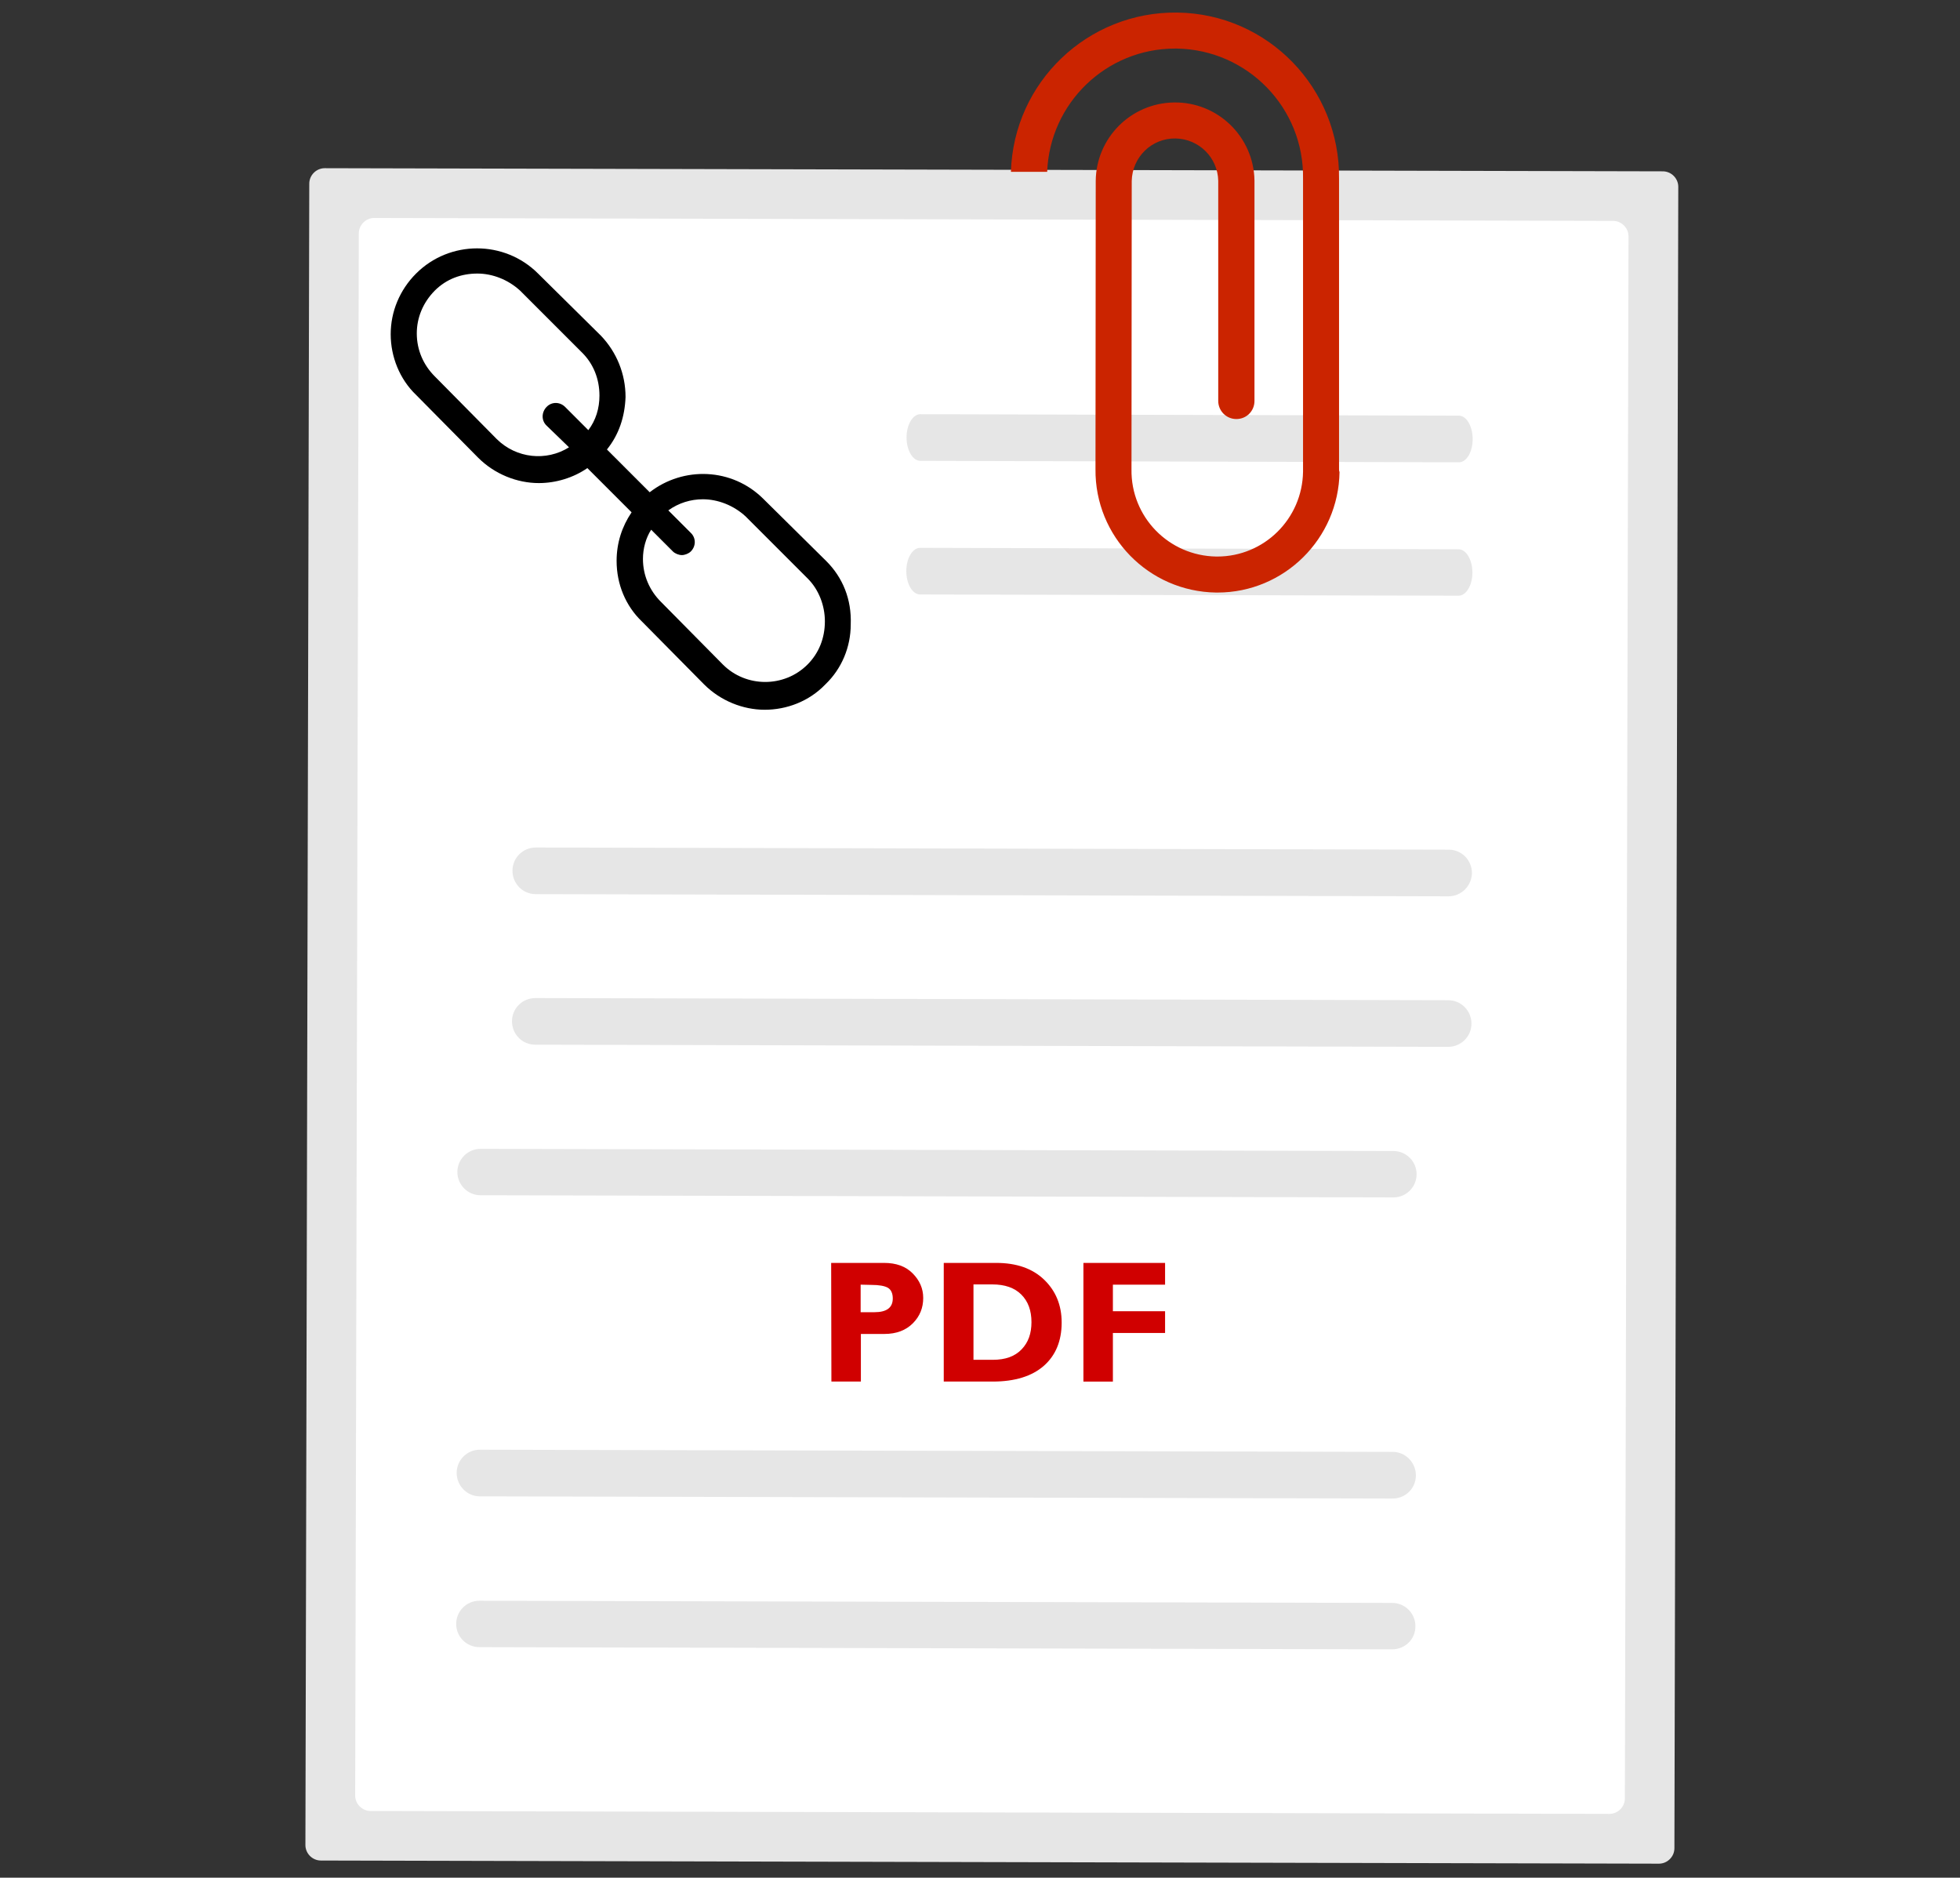
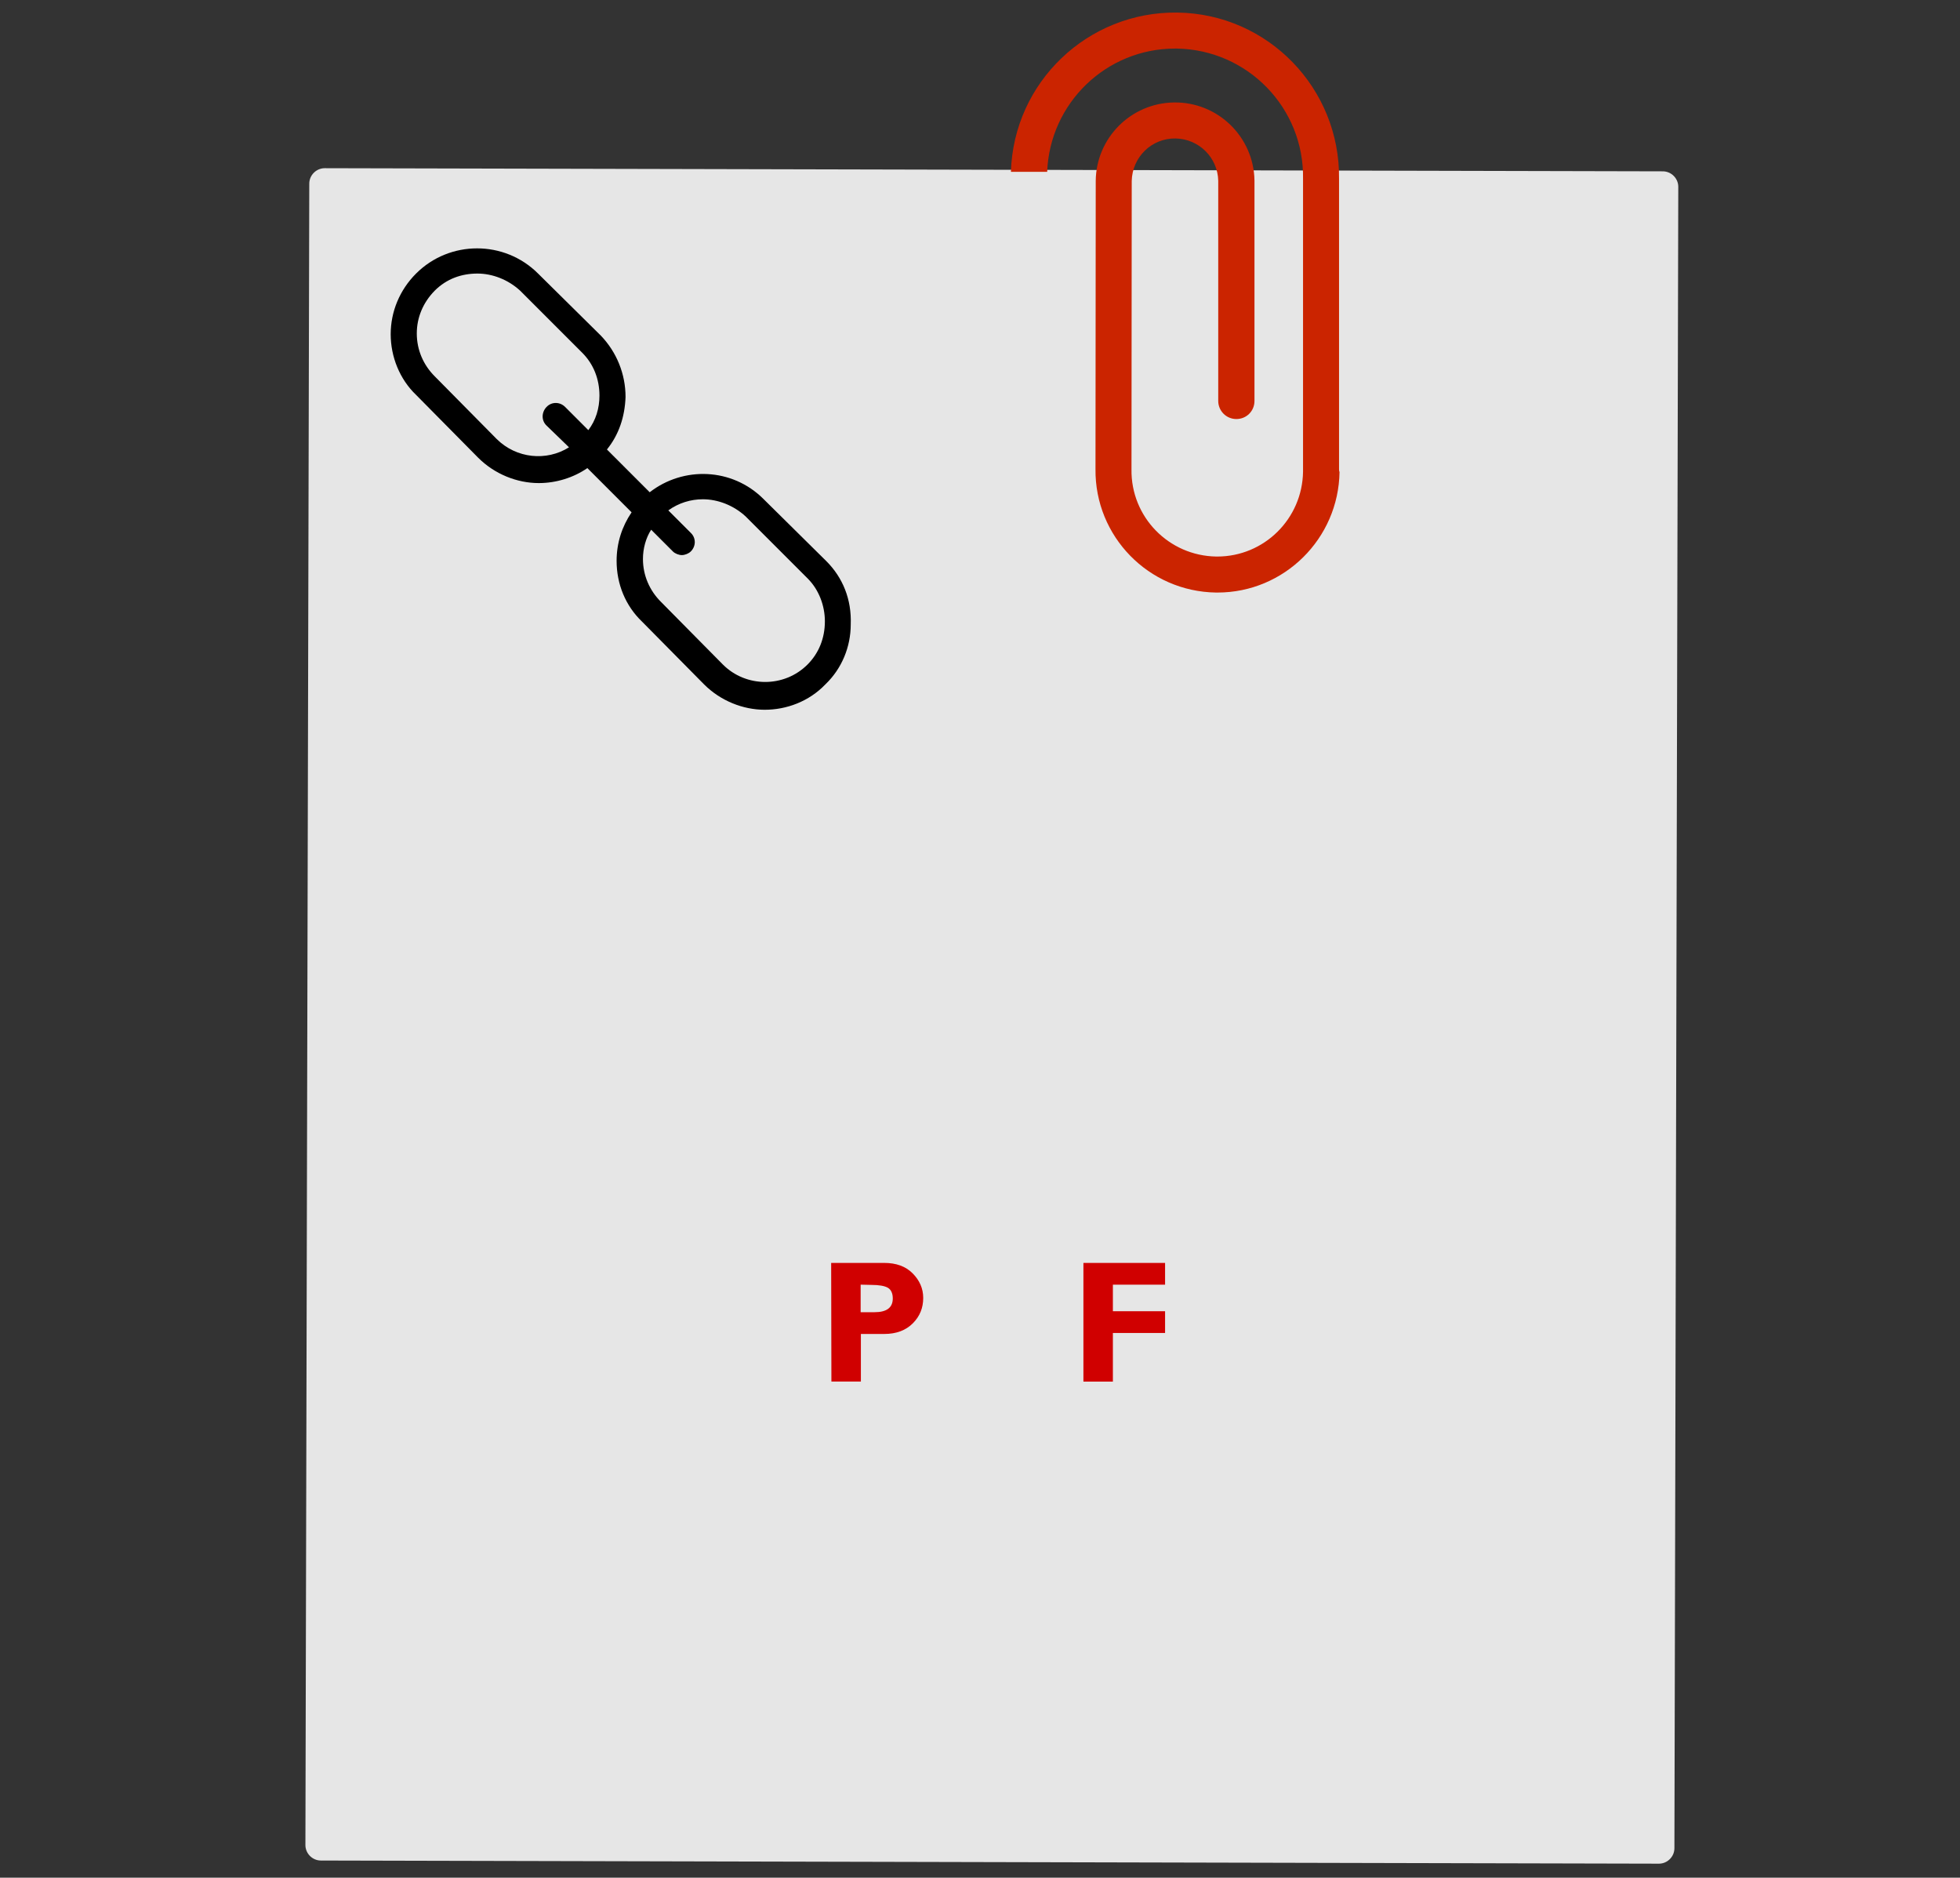
<svg xmlns="http://www.w3.org/2000/svg" version="1.1" id="Layer_1" x="0px" y="0px" viewBox="0 0 811.2 777" style="enable-background:new 0 0 811.2 777;" xml:space="preserve">
  <rect x="0" y="0" width="811.2" height="777" fill="#333333" stroke="none" />
  <style type="text/css">
	.st0{display:none;}
	.st1{display:inline;fill:#E6E6E6;}
	.st2{display:inline;fill:#FFFFFF;}
	.st3{display:inline;fill:#CCCCCC;}
	.st4{display:inline;fill:#D00000;}
	.st5{display:inline;fill:none;}
	.st6{display:inline;fill:#3F3D56;}
	.st7{display:inline;fill:#CBCBCB;}
	.st8{display:inline;}
	.st9{fill:#D00000;}
	.st10{fill:#CCCCCC;}
	.st11{fill:#E6E6E6;}
	.st12{fill:#FFFFFF;}
	.st13{fill:#CB2400;}
</style>
  <g id="a966dfac-cae6-4172-a83b-9370cd4b99d4" class="st0">
    <path class="st1" d="M558.8,542.3L197.3,664.5c-9.4,3.2-19.5-1.9-22.7-11.2L7.2,157.8c-3.2-9.4,1.9-19.5,11.2-22.7L379.9,12.9   c9.4-3.2,19.5,1.9,22.7,11.2l167.5,495.5C573.2,529,568.2,539.2,558.8,542.3z" />
    <path class="st2" d="M549.6,533.2L199.1,651.7c-6.3,2.1-13.2-1.3-15.3-7.6L20.1,159.6c-2.1-6.3,1.3-13.2,7.6-15.3L378.1,25.8   c6.3-2.1,13.2,1.3,15.3,7.6l163.7,484.4C559.3,524.2,555.9,531.1,549.6,533.2z" />
    <path class="st3" d="M461.5,684.5H79.9c-9.9,0-17.9-8-17.9-17.9v-523c0-9.9,8-17.9,17.9-17.9h381.6c9.9,0,17.9,8,17.9,17.9v523   C479.4,676.5,471.4,684.5,461.5,684.5z" />
    <path class="st2" d="M455.7,672.9h-370c-6.7,0-12.1-5.4-12.1-12.1V149.4c0-6.7,5.4-12.1,12.1-12.1h370c6.7,0,12.1,5.4,12.1,12.1   v511.4C467.8,667.4,462.4,672.9,455.7,672.9z" />
    <path class="st3" d="M376.9,282.3H132.5c-4.3,0-7.8-3.5-7.8-7.8s3.5-7.8,7.8-7.8h244.4c4.3,0,7.8,3.5,7.8,7.8   S381.2,282.3,376.9,282.3z" />
    <path class="st3" d="M408.9,308.5H132.5c-4.3,0-7.8-3.5-7.8-7.8s3.5-7.8,7.8-7.8h276.4c4.3,0,7.8,3.5,7.8,7.8   C416.7,305.1,413.2,308.5,408.9,308.5z" />
    <path class="st4" d="M376.9,399.7H132.5c-4.3,0-7.8-3.5-7.8-7.8s3.5-7.7,7.8-7.8h244.4c4.3,0,7.8,3.5,7.8,7.8   C384.6,396.3,381.2,399.7,376.9,399.7z" />
    <path class="st3" d="M408.9,425.9H132.5c-4.3,0-7.8-3.5-7.8-7.8s3.5-7.8,7.8-7.8h276.4c4.3,0,7.8,3.5,7.8,7.8   C416.7,422.5,413.2,425.9,408.9,425.9z" />
    <path class="st5" d="M376.9,517.1H132.5c-4.3,0-7.8-3.5-7.8-7.8s3.5-7.8,7.8-7.8h244.4c4.3,0,7.8,3.5,7.8,7.8   C384.6,513.7,381.2,517.1,376.9,517.1z" />
    <path class="st3" d="M408.9,543.3H132.5c-4.3,0-7.8-3.5-7.8-7.8s3.5-7.8,7.8-7.8h276.4c4.3,0,7.8,3.5,7.8,7.8   C416.7,539.9,413.2,543.3,408.9,543.3z" />
-     <path class="st6" d="M740.3,214.9h-3.2v-89c0-28.4-23.1-51.5-51.5-51.5l0,0H497.1c-28.4,0-51.5,23.1-51.5,51.5v488   c0,28.4,23.1,51.5,51.5,51.5h188.5c28.4,0,51.5-23.1,51.5-51.5l0,0V278.2h3.2V214.9z" />
-     <path class="st2" d="M687.7,87.9h-24.6c3.8,9.3-0.7,20-10,23.8c-2.2,0.9-4.5,1.4-6.9,1.4h-108c-10.1,0-18.3-8.2-18.3-18.3   c0-2.4,0.5-4.7,1.4-6.9h-23c-21.2,0-38.4,17.2-38.4,38.4v487.3c0,21.2,17.2,38.4,38.4,38.4h189.4c21.2,0,38.4-17.2,38.4-38.4l0,0   V126.3C726.1,105.1,708.9,87.9,687.7,87.9L687.7,87.9z" />
    <path class="st2" d="M680.4,292.4H505.6c-2.4,0-4.4-2-4.4-4.4V185.2c0-2.4,2-4.4,4.4-4.4h174.9c2.4,0,4.4,2,4.4,4.4V288   C684.8,290.5,682.9,292.4,680.4,292.4z" />
    <path class="st4" d="M622,235.7c-3.7-3.9-9.8-4.1-13.7-0.5c-0.1,0.1-0.2,0.1-0.2,0.2l-49.2,49.2c-2.7,2.7-7.1,2.7-9.8,0l-7.3-7.3   c-3.8-3.8-9.9-3.8-13.7,0l0,0L514,291.4h158.1v-2L622,235.7z" />
    <path class="st7" d="M680.4,293.9H505.6c-3.3,0-5.9-2.6-5.9-5.9V185.2c0-3.3,2.6-5.9,5.9-5.9h174.9c3.3,0,5.9,2.6,5.9,5.9V288   C686.3,291.3,683.7,293.9,680.4,293.9z M505.6,182.3c-1.6,0-2.9,1.3-2.9,2.9V288c0,1.6,1.3,2.9,2.9,2.9h174.9   c1.6,0,2.9-1.3,2.9-2.9V185.2c0-1.6-1.3-2.9-2.9-2.9H505.6z" />
    <path class="st4" d="M290,197.9c-3.7-3.9-9.8-4.1-13.7-0.5c-0.1,0.1-0.2,0.1-0.2,0.2l-49.2,49.2c-2.7,2.7-7.1,2.7-9.8,0l-7.3-7.3   c-3.8-3.8-9.9-3.8-13.7,0l0,0L182,253.6h158.1v-2L290,197.9z" />
    <path class="st7" d="M348.4,256.1H173.6c-3.3,0-5.9-2.6-5.9-5.9V147.4c0-3.3,2.6-5.9,5.9-5.9h174.9c3.3,0,5.9,2.6,5.9,5.9v102.9   C354.3,253.5,351.7,256.1,348.4,256.1z M173.6,144.5c-1.6,0-2.9,1.3-2.9,2.9v102.9c0,1.6,1.3,2.9,2.9,2.9h174.9   c1.6,0,2.9-1.3,2.9-2.9V147.4c0-1.6-1.3-2.9-2.9-2.9H173.6z" />
    <path class="st7" d="M669.7,607.3c-12,0-21.8-9.7-21.8-21.8s9.7-21.8,21.8-21.8c12,0,21.8,9.7,21.8,21.8   C691.4,597.6,681.7,607.3,669.7,607.3z M669.7,565.5c-11.1,0-20.1,9-20.1,20.1s9,20.1,20.1,20.1s20.1-9,20.1-20.1l0,0   C689.7,574.5,680.7,565.5,669.7,565.5z" />
    <path class="st7" d="M660.3,592.9c-0.4,0-0.7-0.3-0.7-0.7c0-0.2,0.1-0.5,0.3-0.6l10.4-6l-10.4-6c-0.3-0.2-0.4-0.6-0.3-1   c0.2-0.3,0.6-0.4,1-0.3l11.5,6.6c0.3,0.2,0.4,0.6,0.3,1c-0.1,0.1-0.1,0.2-0.3,0.3l-11.5,6.6C660.5,592.9,660.4,592.9,660.3,592.9z" />
    <path class="st7" d="M675.7,595.3c-0.4,0-0.7-0.3-0.7-0.7v-18.1c0-0.4,0.3-0.7,0.7-0.7s0.7,0.3,0.7,0.7v18.1   C676.4,595,676,595.3,675.7,595.3z" />
    <path id="e3ce330b-7810-427f-abc7-876c0b1e229e" class="st3" d="M548.4,336.2c-1.8,0-3.3,1.5-3.3,3.3s1.5,3.3,3.3,3.3h89.3   c1.8,0,3.3-1.5,3.3-3.3s-1.5-3.3-3.3-3.3H548.4z" />
    <path id="a0eaab81-8858-470f-850b-5b5bdea12a20" class="st3" d="M497.9,381.2c-1.8,0-3.3,1.5-3.3,3.3s1.5,3.3,3.3,3.3h190.3   c1.8,0,3.3-1.5,3.3-3.3s-1.5-3.3-3.3-3.3H497.9z" />
    <path id="ee8cc921-a5a0-4964-a61a-9ba4926e4da3" class="st3" d="M497.9,407.2c-1.8,0-3.3,1.5-3.3,3.3s1.5,3.3,3.3,3.3h190.3   c1.8,0,3.3-1.5,3.3-3.3s-1.5-3.3-3.3-3.3H497.9z" />
    <path id="a10d2789-177b-4a06-b4a9-e144bb78656d" class="st3" d="M497.9,433.2c-1.8,0-3.3,1.5-3.3,3.3s1.5,3.3,3.3,3.3h190.3   c1.8,0,3.3-1.5,3.3-3.3s-1.5-3.3-3.3-3.3H497.9z" />
    <path id="abaf8d8e-542f-4c38-bb70-bc98f5a2b3ae" class="st3" d="M497.9,459.2c-1.8,0-3.3,1.5-3.3,3.3s1.5,3.3,3.3,3.3h190.3   c1.8,0,3.3-1.5,3.3-3.3s-1.5-3.3-3.3-3.3H497.9z" />
    <path id="bb510fc4-24f2-4f73-aad4-433372c1ffce" class="st3" d="M497.9,485.2c-1.8,0-3.3,1.5-3.3,3.3s1.5,3.3,3.3,3.3h190.3   c1.8,0,3.3-1.5,3.3-3.3s-1.5-3.3-3.3-3.3H497.9z" />
    <path id="bc4545ef-9617-49fd-a774-25690e5815c1" class="st3" d="M497.9,511.2c-1.8,0-3.3,1.5-3.3,3.3s1.5,3.3,3.3,3.3h190.3   c1.8,0,3.3-1.5,3.3-3.3s-1.5-3.3-3.3-3.3H497.9z" />
    <g class="st8">
      <path class="st9" d="M304.2,703.7h8.6l-24.4,60.5h-1.9l-19.7-49l-19.9,49H245l-24.3-60.5h8.7l16.6,41.6l16.7-41.6h8.2l16.8,41.6    L304.2,703.7z" />
      <path class="st9" d="M319.5,703.7h34.2v7.7h-25.5v18.4h24.7v7.7h-24.7v18.7h26.4v7.7h-35v-60.2H319.5z" />
      <path class="st9" d="M384.1,764h-20.4v-60.3h15.8c5,0,8.9,0.7,11.7,2c2.8,1.3,4.9,3.2,6.4,5.5s2.2,5.1,2.2,8.1    c0,5.9-3.1,10.2-9.2,12.7c4.4,0.8,7.9,2.6,10.5,5.4c2.6,2.8,3.9,6.1,3.9,10c0,3.1-0.8,5.8-2.4,8.2s-3.9,4.4-7,5.9    C392.5,763.3,388.7,764,384.1,764z M379.7,711.4h-7.4v18.1h5.7c4.6,0,7.9-0.9,9.8-2.6c1.9-1.8,2.9-4,2.9-6.8    C390.7,714.3,387.1,711.4,379.7,711.4z M380.3,737.2h-8.1v19.1h8.5c4.7,0,7.9-0.4,9.6-1.1c1.7-0.7,3-1.9,4.1-3.4    c1-1.6,1.5-3.2,1.5-5s-0.5-3.5-1.6-5s-2.6-2.7-4.6-3.4S384.6,737.2,380.3,737.2z" />
      <path class="st10" d="M428.3,738.8l-6.6-4c-4.1-2.5-7-5-8.8-7.4c-1.7-2.4-2.6-5.2-2.6-8.4c0-4.7,1.6-8.6,4.9-11.6    s7.6-4.4,12.8-4.4c5,0,9.7,1.4,13.9,4.2v9.8c-4.3-4.2-9-6.3-14-6.3c-2.8,0-5.1,0.7-6.9,2s-2.7,3-2.7,5c0,1.8,0.7,3.5,2,5.1    s3.5,3.2,6.4,5l6.6,3.9c7.4,4.4,11,10,11,16.8c0,4.8-1.6,8.8-4.9,11.8s-7.4,4.5-12.6,4.5c-6,0-11.4-1.8-16.3-5.5v-11    c4.7,5.9,10.1,8.9,16.2,8.9c2.7,0,5-0.8,6.8-2.3s2.7-3.4,2.7-5.7C436.3,745.5,433.6,742.1,428.3,738.8z" />
      <path class="st10" d="M454,703.7h8.6V764H454V703.7z" />
      <path class="st10" d="M470.8,703.7h50.4v7.7h-21V764h-8.7v-52.7h-20.7V703.7z" />
      <path class="st10" d="M529.4,703.7h34.2v7.7H538v18.4h24.7v7.7H538v18.7h26.4v7.7h-35V703.7z" />
    </g>
  </g>
  <g id="Layer_2_00000080923234623810832170000009286473273579345841_">
    <path class="st11" d="M134.4,69.6c-3.5,0-6.4,2.9-6.4,6.4l-1.6,687.5c0,3.5,2.9,6.4,6.4,6.4l553.8,1.3c3.5,0,6.4-2.9,6.4-6.4   l1.6-687.5c0-3.5-2.9-6.4-6.4-6.4L134.4,69.6z" />
-     <path class="st12" d="M154.9,90.2c-3.5,0-6.4,2.9-6.4,6.4L147,743c0,3.5,2.9,6.4,6.4,6.4l512.7,1.2c3.5,0,6.4-2.9,6.4-6.4L674,97.8   c0-3.5-2.9-6.4-6.4-6.4L154.9,90.2z" />
    <path class="st11" d="M599.5,370.9L221.7,370c-5.3,0-9.6-4.3-9.6-9.7c0-5.3,4.3-9.6,9.7-9.6l377.8,0.9c5.3,0,9.6,4.3,9.6,9.7   C609.1,366.6,604.8,370.9,599.5,370.9z" />
    <path class="st11" d="M603.8,191.3l-222.9-0.6c-3.1,0-5.7-4.3-5.7-9.7c0-5.3,2.6-9.6,5.7-9.6l222.9,0.6c3.1,0,5.7,4.3,5.7,9.7   C609.5,187,607,191.3,603.8,191.3z" />
    <path class="st11" d="M603.7,246.5L380.8,246c-3.1,0-5.7-4.3-5.7-9.7c0-5.3,2.6-9.6,5.7-9.6l222.9,0.6c3.1,0,5.7,4.3,5.7,9.7   C609.4,242.2,606.8,246.5,603.7,246.5z" />
    <path class="st11" d="M599.3,433.2l-377.8-0.9c-5.3,0-9.6-4.3-9.6-9.7c0-5.3,4.3-9.6,9.7-9.6l377.8,0.9c5.3,0,9.6,4.3,9.6,9.7   C609,428.9,604.7,433.2,599.3,433.2L599.3,433.2z" />
    <path class="st11" d="M576.7,495.5l-377.8-0.9c-5.3,0-9.6-4.3-9.6-9.6c0-5.3,4.3-9.6,9.6-9.6l0,0l377.8,0.9c5.3,0,9.6,4.3,9.6,9.6   S582,495.5,576.7,495.5L576.7,495.5L576.7,495.5z" />
    <path class="st11" d="M576.4,620.1l-377.8-0.9c-5.3,0-9.6-4.4-9.6-9.7s4.3-9.6,9.6-9.6l377.8,0.9c5.3,0,9.6,4.4,9.6,9.7   C586,615.9,581.7,620.1,576.4,620.1L576.4,620.1z" />
    <path class="st11" d="M576.2,682.5l-377.8-0.9c-5.3,0-9.6-4.3-9.6-9.6s4.3-9.6,9.6-9.6l0,0l377.8,0.9c5.3,0,9.6,4.3,9.6,9.6   C585.9,678.2,581.6,682.5,576.2,682.5C576.3,682.5,576.2,682.5,576.2,682.5L576.2,682.5z" />
    <path class="st11" d="M341,370.3" />
    <path class="st13" d="M554.2,194.2V74.1c0.5-37.5-29.4-68.4-66.9-68.9c-37.1-0.5-67.8,28.8-68.9,65.9h15c1.1-28.5,24.5-51,52.9-51   c0.3,0,0.5,0,0.8,0c29.3,0.5,52.7,24.6,52.2,53.9v120.3c0,0.3,0,0.6,0,0.9c-0.3,19.5-16.1,35.1-35.5,35.1c-0.1,0-0.3,0-0.4,0   c-19.7-0.3-35.4-16.4-35.1-36.1l0.1-119.3c0.2-9.9,8.3-17.8,18.2-17.6c9.6,0.2,17.4,7.9,17.6,17.5v91.1c0,4.1,3.3,7.5,7.5,7.5   s7.5-3.3,7.5-7.5V74.7c-0.3-18.1-15.2-32.6-33.4-32.3c-17.8,0.3-32.1,14.7-32.3,32.4l-0.1,119.3c-0.3,27.9,22,50.7,49.9,51.1   c0.2,0,0.4,0,0.6,0c27.6,0,50.1-22.3,50.5-49.9C554.2,194.9,554.2,194.5,554.2,194.2z" />
    <g>
      <path class="st9" d="M344,522.6h21.9c5,0,8.9,1.4,11.8,4.3c2.9,2.9,4.4,6.3,4.4,10.2c0,4.1-1.4,7.6-4.3,10.5S371,552,366,552h-9.7    v19.7h-12.2L344,522.6L344,522.6z M356.2,531.6V543h5.7c5.1,0,7.6-1.9,7.6-5.7c0-2.1-0.7-3.6-2-4.4c-1.4-0.8-3.7-1.2-7-1.2    L356.2,531.6L356.2,531.6z" />
-       <path class="st9" d="M390.6,522.6h21.7c8.4,0,15,2.3,19.8,6.9s7.3,10.5,7.3,17.8c0,7.6-2.5,13.6-7.4,17.9s-12,6.5-21.1,6.5h-20.3    V522.6z M402.9,531.6v31.1h8c5.2,0,9.1-1.4,11.9-4.3s4.1-6.6,4.1-11.3c0-4.8-1.4-8.6-4.2-11.4s-6.8-4.2-12-4.2h-7.8V531.6z" />
      <path class="st9" d="M482.2,522.6v9h-21.6v11h21.6v9h-21.6v20.1h-12.2v-49.1H482.2z" />
    </g>
  </g>
  <path d="M342,232.2l-26-25.7c-13-13-33.2-13.6-47.1-2.8L251.2,186c5-6.2,7.4-13.6,7.7-21.7c0-9.6-3.7-18.6-10.2-25.4l-26-25.7  c-13.9-13.9-36.6-13.9-50.5,0c-6.8,6.8-10.5,15.8-10.5,25.1s3.7,18.6,10.5,25.1l25.7,26c6.8,6.8,16.1,10.5,25.1,10.5  c7.1,0,14.3-2.2,20.1-6.2l18.3,18.3c-4,5.9-6.2,12.7-6.2,20.1c0,9.6,3.7,18.6,10.5,25.1l25.7,26c6.8,6.8,16.1,10.5,25.1,10.5  c9,0,18.3-3.4,25.1-10.5c6.8-6.5,10.5-15.5,10.5-24.8C352.5,248,348.8,239,342,232.2z M205.6,181.7l-25.7-26  c-4.6-4.6-7.4-10.8-7.4-17.7c0-6.5,2.5-12.7,7.4-17.7c5-5,11.2-7.1,17.7-7.1c6.2,0,12.7,2.5,17.7,7.1l25.7,25.7  c4.6,4.6,7.1,10.8,7.1,17.7c0,5.3-1.5,10.2-4.6,14.3l-9.6-9.6c-2.2-2.2-5.6-2.2-7.7,0s-2.2,5.6,0,7.7l9.3,9  C226.1,191,213.7,189.7,205.6,181.7z M334.2,275L334.2,275c-9.6,9.6-25.4,9.6-35,0l-25.7-26c-4.6-4.6-7.4-10.8-7.4-17.7  c0-4.3,1.2-8.7,3.4-12.1l9,9c0.9,0.9,2.5,1.5,3.7,1.5s2.8-0.6,3.7-1.5c2.2-2.2,2.2-5.6,0-7.7l-9.3-9.3c4.3-3.1,9.3-4.6,14.3-4.6  c6.2,0,12.7,2.5,17.7,7.1l25.7,25.7c4.6,4.6,7.1,11.2,7.1,17.7C341.4,264.1,338.9,270.3,334.2,275z" />
</svg>